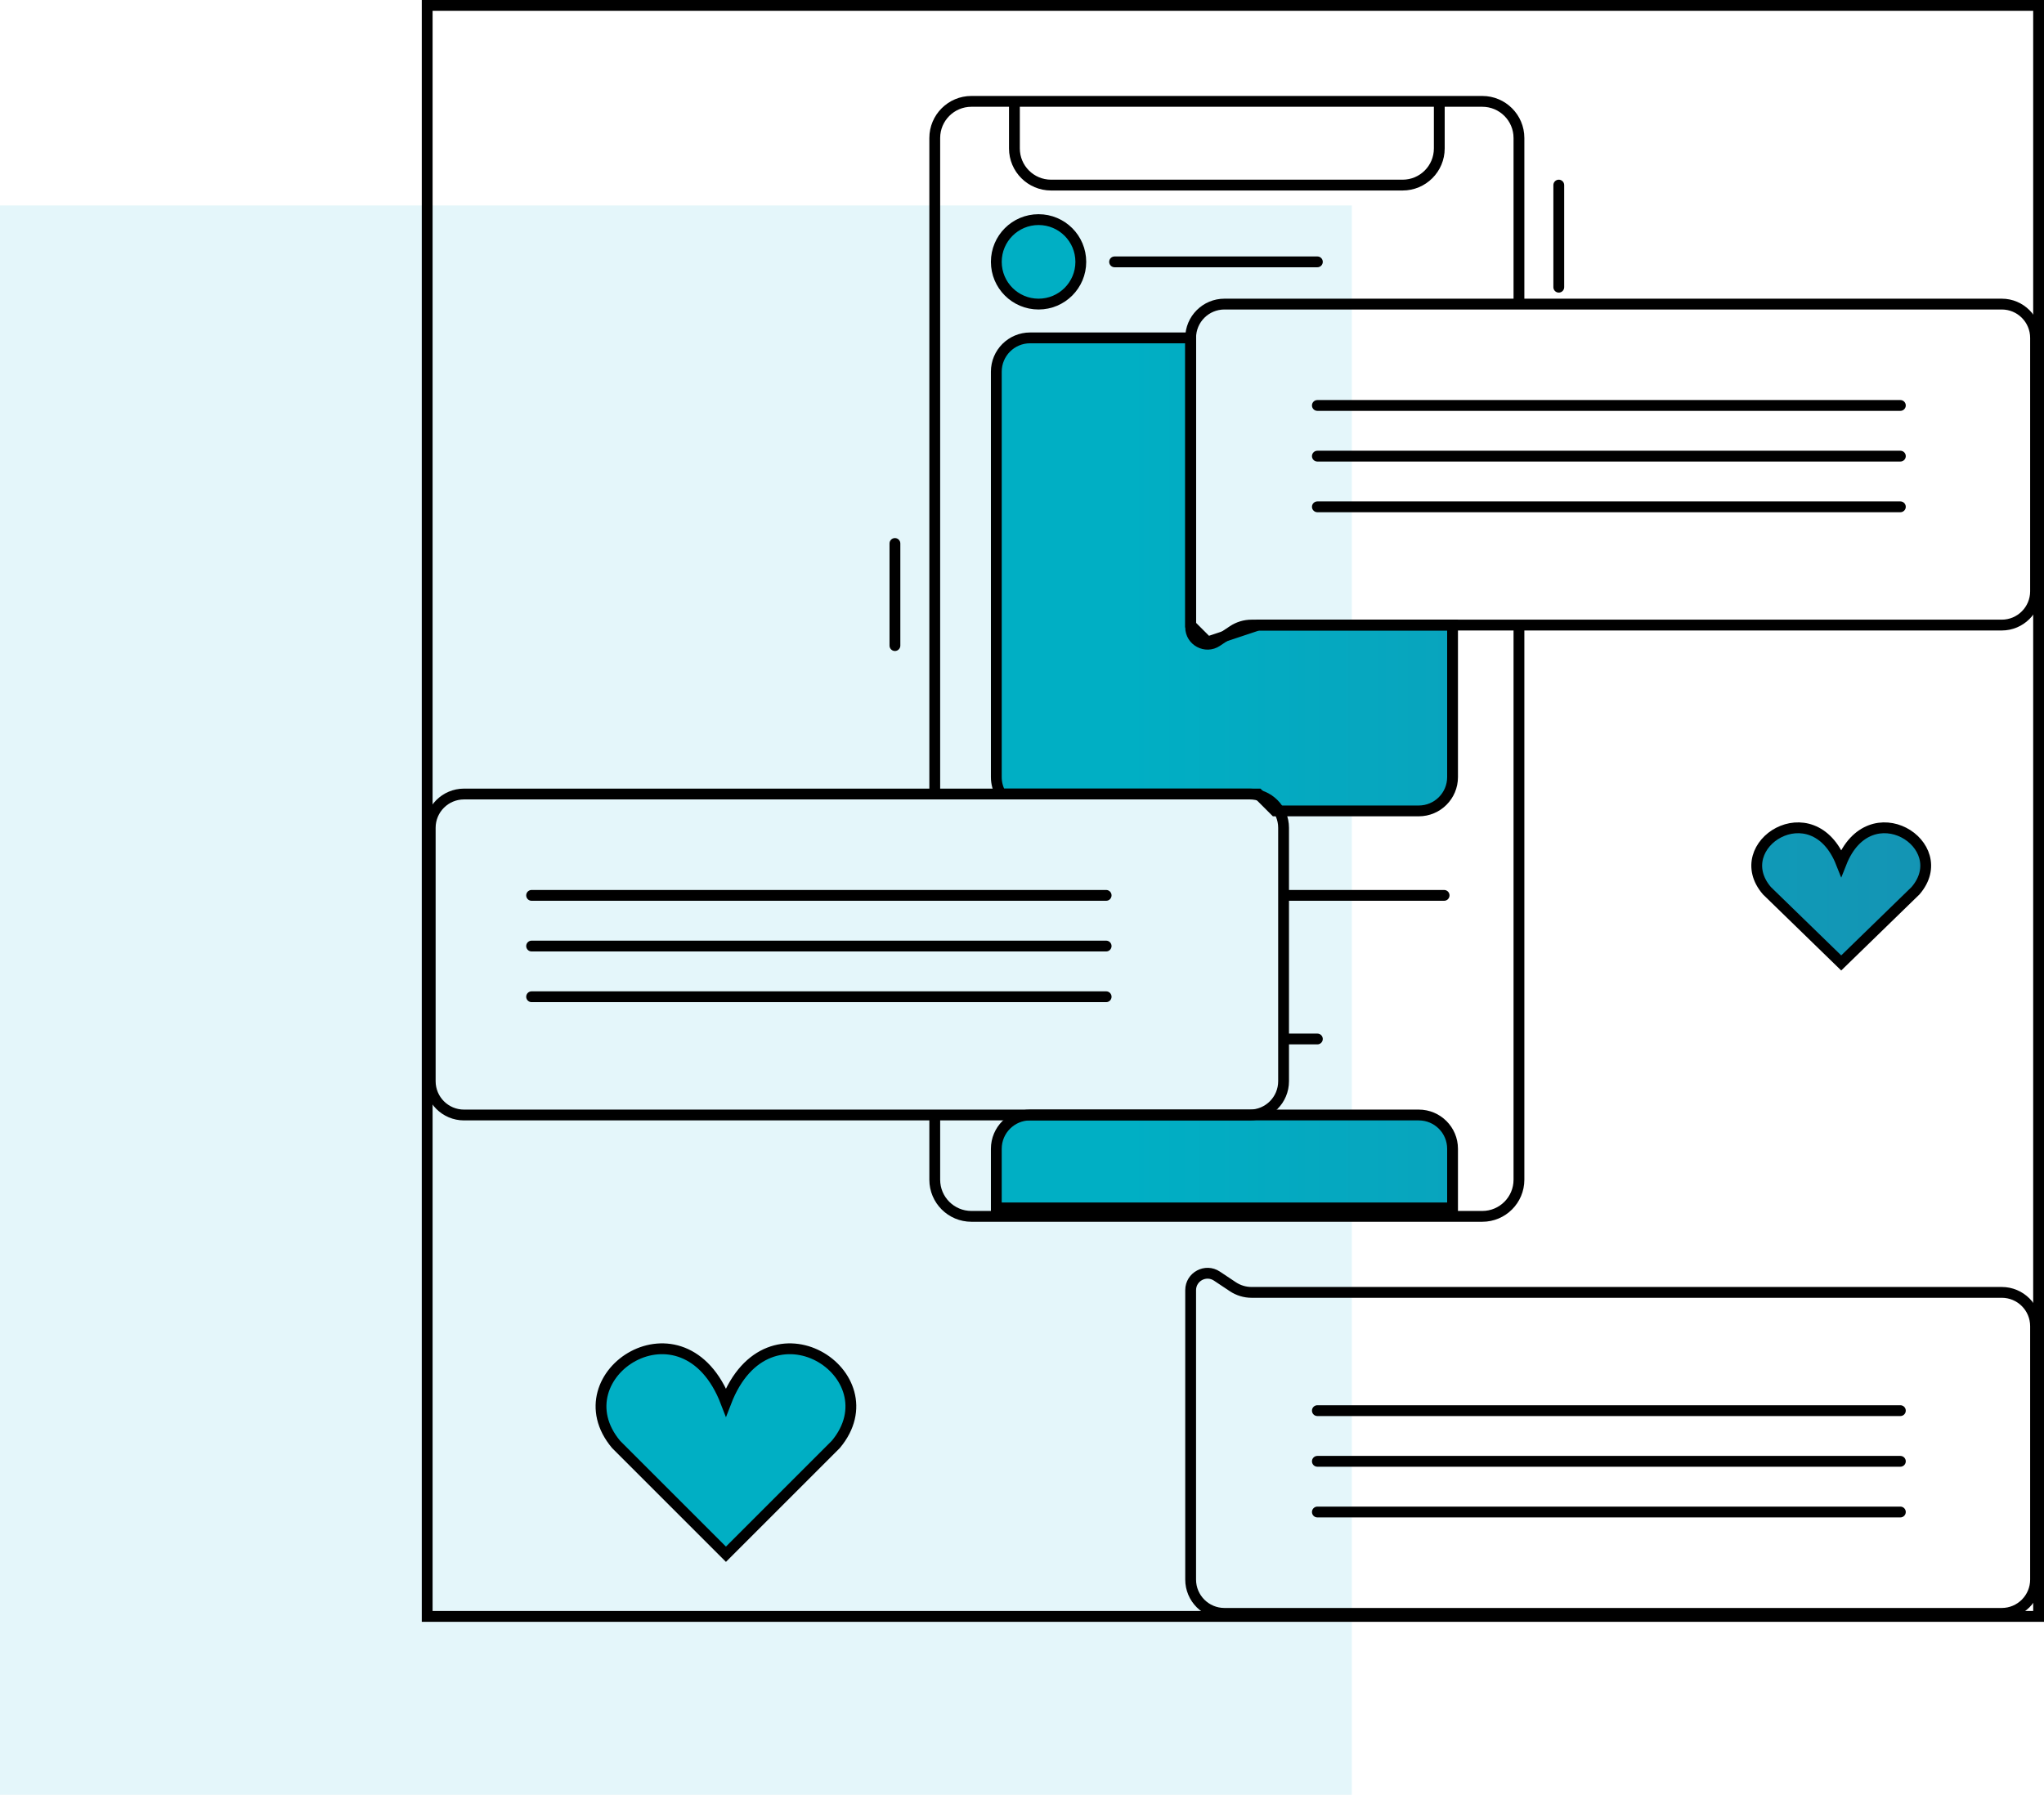
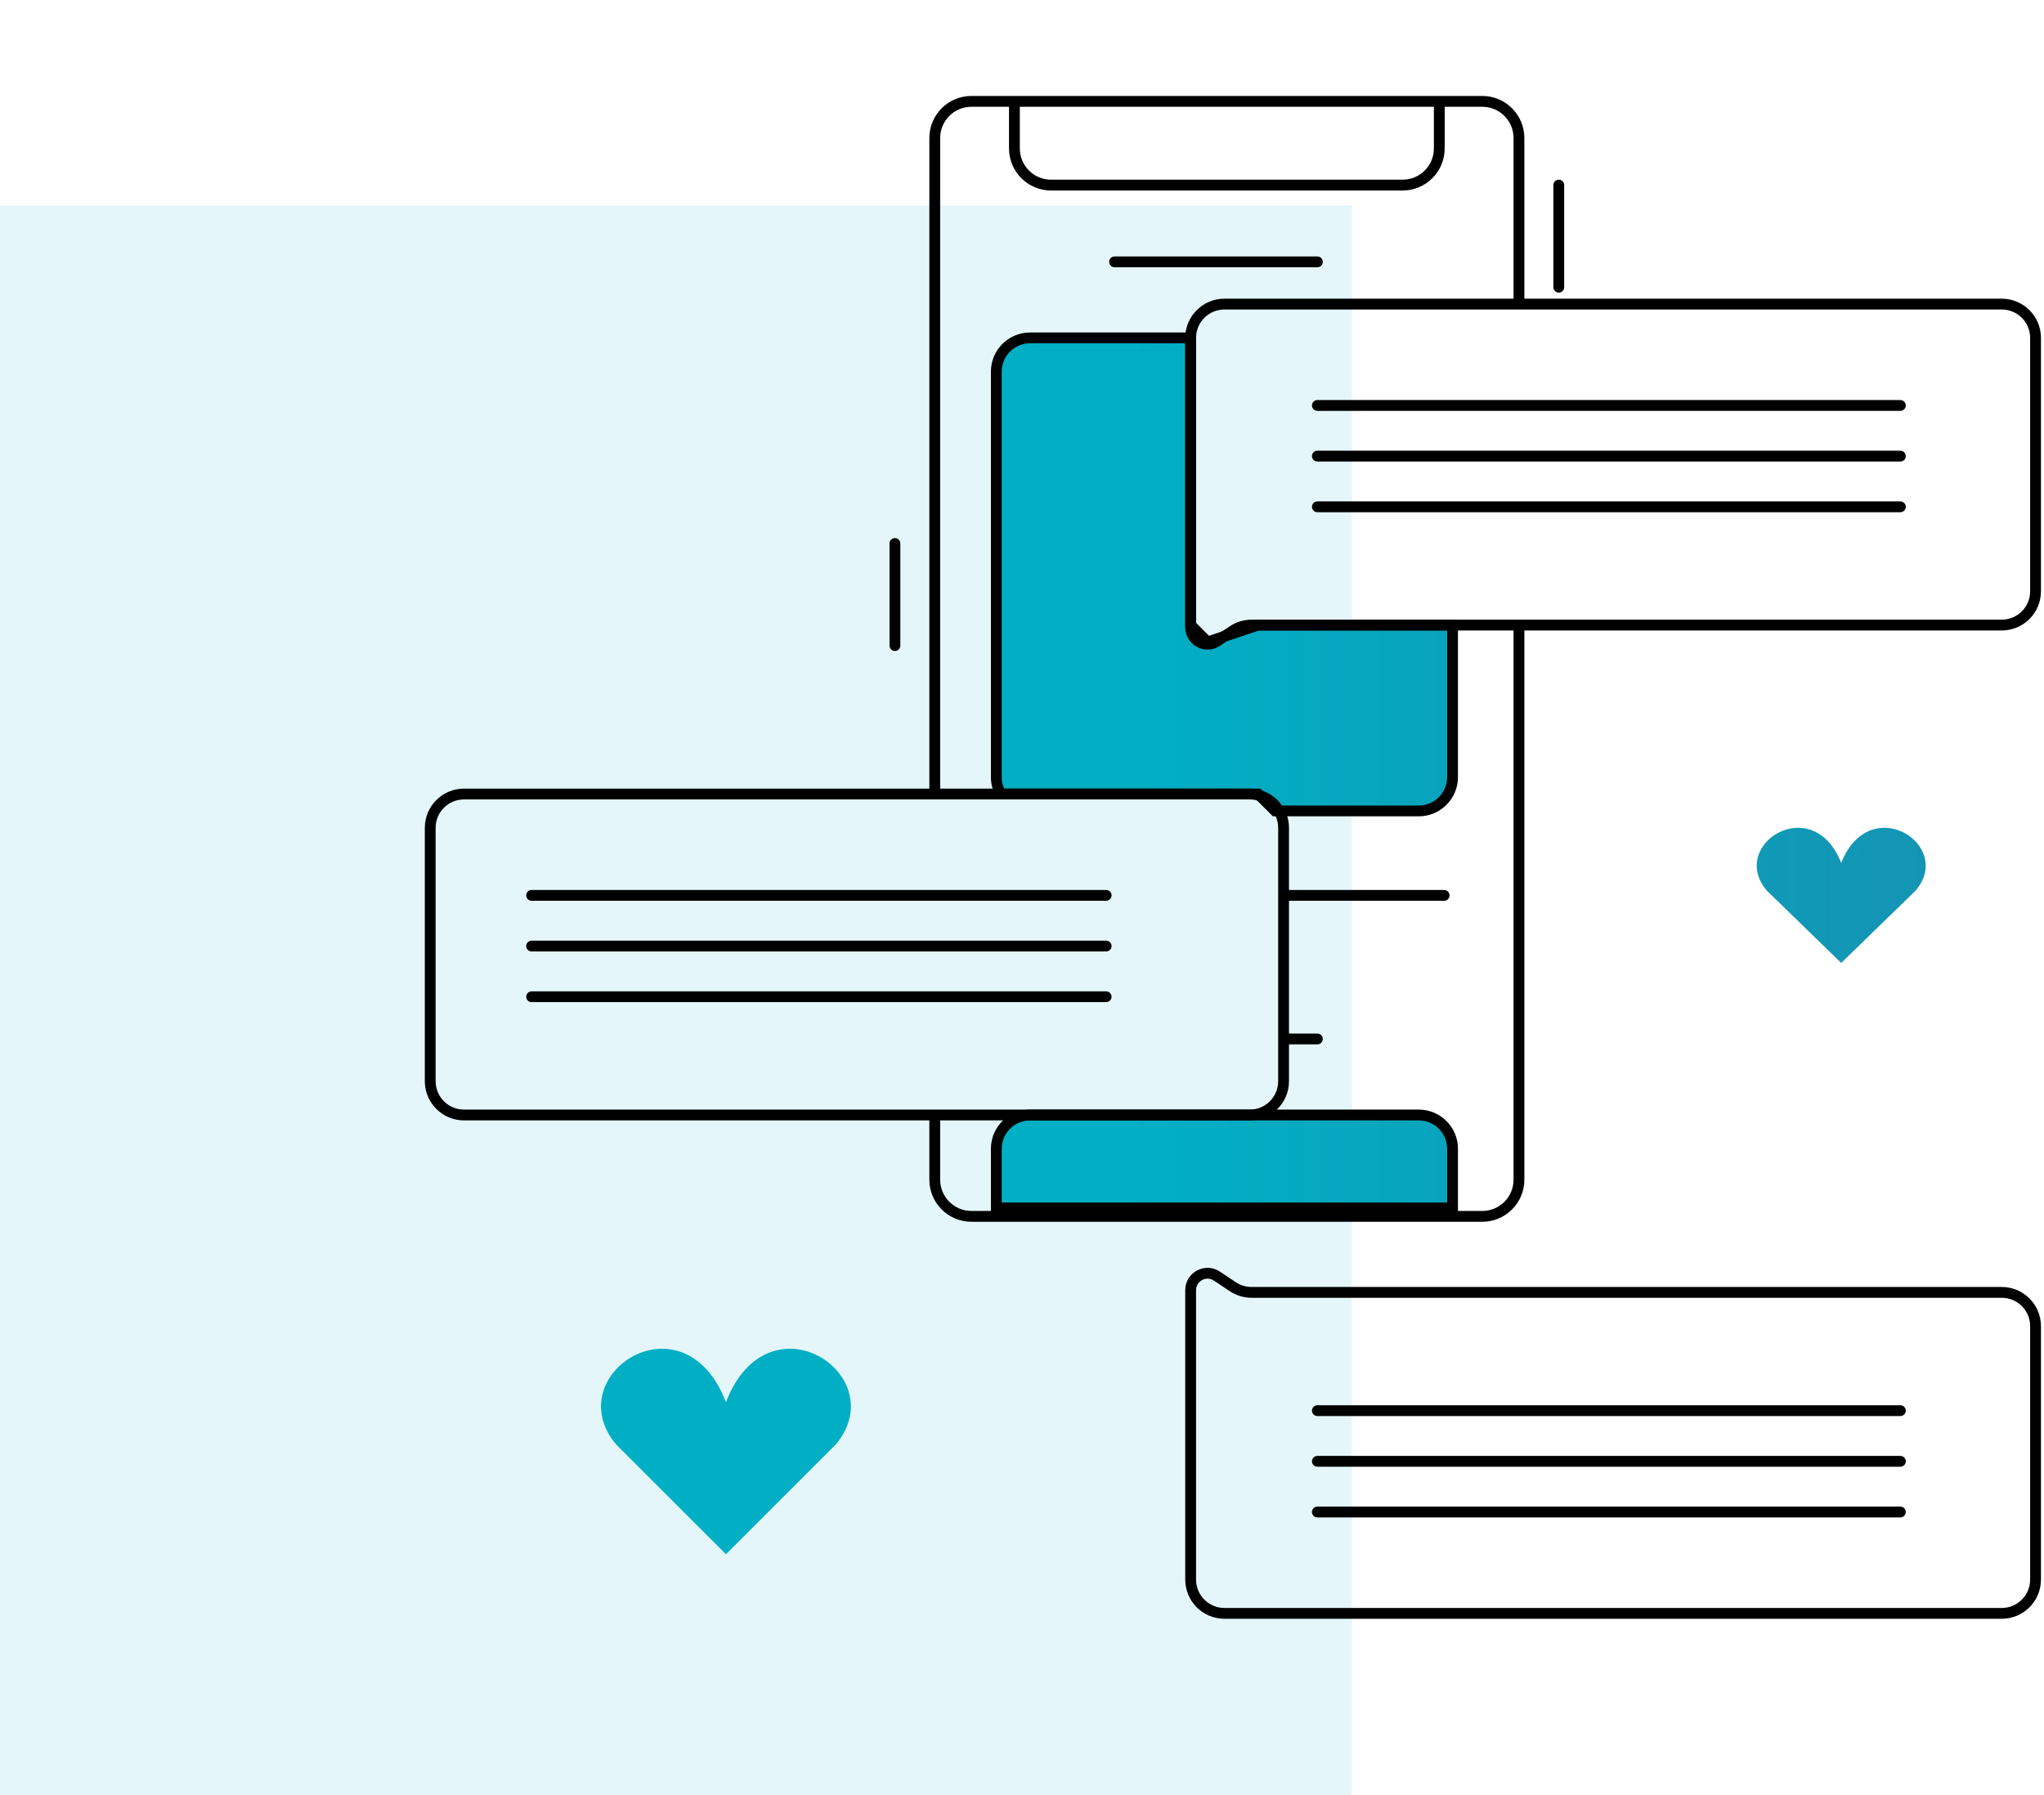
<svg xmlns="http://www.w3.org/2000/svg" width="189" height="166" viewBox="0 0 189 166" fill="none">
  <rect opacity="0.3" y="19" width="125" height="147" fill="#A5DFED" />
  <path d="M92.125 71.875V34.375C92.125 32.649 93.524 31.25 95.25 31.25H110.094V57.812L111.656 59.375L116.344 57.812H134.312V71.875C134.312 73.601 132.913 75 131.187 75H117.906L116.344 73.438H92.543C92.277 72.978 92.125 72.444 92.125 71.875Z" fill="url(#paint0_linear)" />
  <path d="M92.125 111.719V106.25C92.125 104.524 93.524 103.125 95.25 103.125H131.187C132.913 103.125 134.312 104.524 134.312 106.25V111.719H92.125Z" fill="url(#paint1_linear)" />
-   <path d="M96.031 20.312C98.189 20.312 99.938 22.061 99.938 24.219C99.938 26.376 98.189 28.125 96.031 28.125C93.874 28.125 92.125 26.376 92.125 24.219C92.125 22.061 93.874 20.312 96.031 20.312Z" fill="url(#paint2_linear)" />
  <path d="M56.968 133.594L67.125 143.75L77.281 133.594C82.659 127.165 71.031 119.531 67.125 129.687C63.219 119.531 51.59 127.165 56.968 133.594Z" fill="url(#paint3_linear)" />
  <path d="M163.381 82.382L170.25 89.062L177.119 82.382C180.756 78.153 172.892 73.132 170.25 79.812C167.609 73.132 159.744 78.153 163.381 82.382Z" fill="url(#paint4_linear)" />
  <path d="M92.125 71.875V34.375C92.125 32.649 93.524 31.25 95.25 31.25H110.094V57.812L111.656 59.375L116.344 57.812H134.312V71.875C134.312 73.601 132.913 75 131.187 75H117.906L116.344 73.438H92.543C92.277 72.978 92.125 72.444 92.125 71.875Z" stroke="black" />
  <path d="M92.125 111.719V106.25C92.125 104.524 93.524 103.125 95.25 103.125H131.187C132.913 103.125 134.312 104.524 134.312 106.25V111.719H92.125Z" stroke="black" />
-   <path d="M96.031 20.312C98.189 20.312 99.938 22.061 99.938 24.219C99.938 26.376 98.189 28.125 96.031 28.125C93.874 28.125 92.125 26.376 92.125 24.219C92.125 22.061 93.874 20.312 96.031 20.312Z" stroke="black" />
-   <path d="M56.968 133.594L67.125 143.75L77.281 133.594C82.659 127.165 71.031 119.531 67.125 129.687C63.219 119.531 51.59 127.165 56.968 133.594Z" stroke="black" />
-   <path d="M163.381 82.382L170.25 89.062L177.119 82.382C180.756 78.153 172.892 73.132 170.25 79.812C167.609 73.132 159.744 78.153 163.381 82.382Z" stroke="black" />
-   <rect x="188.5" y="0.5" width="149" height="149" transform="rotate(90 188.5 0.5)" stroke="black" />
  <path d="M133.531 83.312C133.807 83.312 134.031 83.089 134.031 82.812C134.031 82.536 133.807 82.312 133.531 82.312V83.312ZM121.812 96.594C122.089 96.594 122.312 96.37 122.312 96.094C122.312 95.818 122.089 95.594 121.812 95.594V96.594ZM103.062 23.719C102.786 23.719 102.562 23.943 102.562 24.219C102.562 24.495 102.786 24.719 103.062 24.719V23.719ZM121.812 24.719C122.089 24.719 122.312 24.495 122.312 24.219C122.312 23.943 122.089 23.719 121.812 23.719V24.719ZM49.156 82.312C48.88 82.312 48.656 82.536 48.656 82.812C48.656 83.089 48.88 83.312 49.156 83.312V82.312ZM102.281 83.312C102.557 83.312 102.781 83.089 102.781 82.812C102.781 82.536 102.557 82.312 102.281 82.312V83.312ZM49.156 87C48.88 87 48.656 87.224 48.656 87.5C48.656 87.776 48.88 88 49.156 88V87ZM102.281 88C102.557 88 102.781 87.776 102.781 87.5C102.781 87.224 102.557 87 102.281 87V88ZM49.156 91.688C48.88 91.688 48.656 91.911 48.656 92.188C48.656 92.464 48.88 92.688 49.156 92.688V91.688ZM102.281 92.688C102.557 92.688 102.781 92.464 102.781 92.188C102.781 91.911 102.557 91.688 102.281 91.688V92.688ZM143.634 26.562C143.634 26.839 143.858 27.062 144.134 27.062C144.41 27.062 144.634 26.839 144.634 26.562H143.634ZM144.634 17.119C144.634 16.843 144.41 16.619 144.134 16.619C143.858 16.619 143.634 16.843 143.634 17.119H144.634ZM82.25 59.71C82.25 59.986 82.474 60.21 82.75 60.21C83.026 60.21 83.25 59.986 83.25 59.71H82.25ZM83.25 50.266C83.25 49.99 83.026 49.766 82.75 49.766C82.474 49.766 82.25 49.99 82.25 50.266H83.25ZM110.094 31.25H109.594H110.094ZM113.994 58.337L113.717 57.921L113.994 58.337ZM112.523 59.318L112.246 58.902L112.523 59.318ZM110.094 58.018H110.594H110.094ZM121.812 37C121.536 37 121.312 37.224 121.312 37.5C121.312 37.776 121.536 38 121.812 38V37ZM175.719 38C175.995 38 176.219 37.776 176.219 37.5C176.219 37.224 175.995 37 175.719 37V38ZM121.812 41.688C121.536 41.688 121.312 41.911 121.312 42.188C121.312 42.464 121.536 42.688 121.812 42.688V41.688ZM175.719 42.688C175.995 42.688 176.219 42.464 176.219 42.188C176.219 41.911 175.995 41.688 175.719 41.688V42.688ZM121.812 46.375C121.536 46.375 121.312 46.599 121.312 46.875C121.312 47.151 121.536 47.375 121.812 47.375V46.375ZM175.719 47.375C175.995 47.375 176.219 47.151 176.219 46.875C176.219 46.599 175.995 46.375 175.719 46.375V47.375ZM110.094 146.094H109.594H110.094ZM113.994 119.006L114.271 118.59L113.994 119.006ZM112.523 118.026L112.246 118.442L112.523 118.026ZM110.094 119.326H110.594H110.094ZM121.812 139.344C121.536 139.344 121.312 139.568 121.312 139.844C121.312 140.12 121.536 140.344 121.812 140.344V139.344ZM175.719 140.344C175.995 140.344 176.219 140.12 176.219 139.844C176.219 139.568 175.995 139.344 175.719 139.344V140.344ZM121.812 134.656C121.536 134.656 121.312 134.88 121.312 135.156C121.312 135.432 121.536 135.656 121.812 135.656V134.656ZM175.719 135.656C175.995 135.656 176.219 135.432 176.219 135.156C176.219 134.88 175.995 134.656 175.719 134.656V135.656ZM121.812 129.969C121.536 129.969 121.312 130.193 121.312 130.469C121.312 130.745 121.536 130.969 121.812 130.969V129.969ZM175.719 130.969C175.995 130.969 176.219 130.745 176.219 130.469C176.219 130.193 175.995 129.969 175.719 129.969V130.969ZM103.062 24.719H121.812V23.719H103.062V24.719ZM40.281 76.562C40.281 75.113 41.456 73.938 42.906 73.938V72.938C40.904 72.938 39.281 74.561 39.281 76.562H40.281ZM115.562 73.938C117.012 73.938 118.187 75.113 118.187 76.562H119.187C119.187 74.561 117.565 72.938 115.562 72.938V73.938ZM118.187 100C118.187 101.45 117.012 102.625 115.562 102.625V103.625C117.565 103.625 119.187 102.002 119.187 100H118.187ZM42.906 102.625C41.456 102.625 40.281 101.45 40.281 100H39.281C39.281 102.002 40.904 103.625 42.906 103.625V102.625ZM40.281 100V76.562H39.281V100H40.281ZM49.156 83.312H102.281V82.312H49.156V83.312ZM49.156 88H102.281V87H49.156V88ZM49.156 92.688H102.281V91.688H49.156V92.688ZM89.823 113H137.061V112H89.823V113ZM93.799 8.875H89.823V9.875H93.799V8.875ZM93.299 9.375V13.729H94.299V9.375H93.299ZM97.189 17.619H129.695V16.619H97.189V17.619ZM137.061 8.875H133.085V9.875H137.061V8.875ZM133.085 8.875H93.799V9.875H133.085V8.875ZM133.585 13.729V9.375H132.585V13.729H133.585ZM144.634 26.562V17.119H143.634V26.562H144.634ZM83.25 59.71V50.266H82.25V59.71H83.25ZM129.695 17.619C131.843 17.619 133.585 15.877 133.585 13.729H132.585C132.585 15.325 131.291 16.619 129.695 16.619V17.619ZM140.951 12.764C140.951 10.616 139.21 8.875 137.061 8.875V9.875C138.657 9.875 139.951 11.169 139.951 12.764H140.951ZM137.061 113C139.21 113 140.951 111.259 140.951 109.111H139.951C139.951 110.706 138.657 112 137.061 112V113ZM85.933 109.111C85.933 111.259 87.674 113 89.823 113V112C88.227 112 86.933 110.706 86.933 109.111H85.933ZM93.299 13.729C93.299 15.877 95.04 17.619 97.189 17.619V16.619C95.593 16.619 94.299 15.325 94.299 13.729H93.299ZM86.933 12.764C86.933 11.169 88.227 9.875 89.823 9.875V8.875C87.674 8.875 85.933 10.616 85.933 12.764H86.933ZM110.594 31.25C110.594 29.8 111.769 28.625 113.219 28.625V27.625C111.217 27.625 109.594 29.248 109.594 31.25H110.594ZM185.094 28.625C186.543 28.625 187.719 29.8 187.719 31.25H188.719C188.719 29.248 187.096 27.625 185.094 27.625V28.625ZM187.719 31.25V54.688H188.719V31.25H187.719ZM187.719 54.688C187.719 56.137 186.543 57.312 185.094 57.312V58.312C187.096 58.312 188.719 56.69 188.719 54.688H187.719ZM115.727 57.312C115.012 57.312 114.312 57.524 113.717 57.921L114.271 58.753C114.703 58.466 115.209 58.312 115.727 58.312V57.312ZM113.717 57.921L112.246 58.902L112.8 59.734L114.271 58.753L113.717 57.921ZM112.246 58.902C111.54 59.373 110.594 58.867 110.594 58.018H109.594C109.594 59.665 111.43 60.648 112.8 59.734L112.246 58.902ZM110.594 58.018V31.25H109.594V58.018H110.594ZM121.812 38H175.719V37H121.812V38ZM121.812 42.688H175.719V41.688H121.812V42.688ZM121.812 47.375H175.719V46.375H121.812V47.375ZM109.594 146.094C109.594 148.096 111.217 149.719 113.219 149.719V148.719C111.769 148.719 110.594 147.543 110.594 146.094H109.594ZM113.219 149.719H185.094V148.719H113.219V149.719ZM185.094 149.719C187.096 149.719 188.719 148.096 188.719 146.094H187.719C187.719 147.543 186.543 148.719 185.094 148.719V149.719ZM188.719 146.094V122.656H187.719V146.094H188.719ZM188.719 122.656C188.719 120.654 187.096 119.031 185.094 119.031V120.031C186.543 120.031 187.719 121.206 187.719 122.656H188.719ZM185.094 119.031H115.727V120.031H185.094V119.031ZM115.727 119.031C115.209 119.031 114.703 118.878 114.271 118.59L113.717 119.422C114.312 119.819 115.012 120.031 115.727 120.031V119.031ZM114.271 118.59L112.8 117.61L112.246 118.442L113.717 119.422L114.271 118.59ZM112.8 117.61C111.43 116.696 109.594 117.679 109.594 119.326H110.594C110.594 118.477 111.54 117.971 112.246 118.442L112.8 117.61ZM109.594 119.326V146.094H110.594V119.326H109.594ZM121.812 140.344H175.719V139.344H121.812V140.344ZM121.812 135.656H175.719V134.656H121.812V135.656ZM121.812 130.969H175.719V129.969H121.812V130.969ZM85.933 12.764V73.438H86.933V12.764H85.933ZM42.906 73.938H86.433V72.938H42.906V73.938ZM86.433 73.938H115.562V72.938H86.433V73.938ZM85.933 103.125V109.111H86.933V103.125H85.933ZM115.562 102.625H86.433V103.625H115.562V102.625ZM86.433 102.625H42.906V103.625H86.433V102.625ZM118.187 96.094V100H119.187V96.094H118.187ZM118.687 96.594H121.812V95.594H118.687V96.594ZM118.187 82.812V96.094H119.187V82.812H118.187ZM118.687 83.312H133.531V82.312H118.687V83.312ZM118.187 76.562V79.688H119.187V76.562H118.187ZM118.187 79.688V82.812H119.187V79.688H118.187ZM113.219 28.625H140.451V27.625H113.219V28.625ZM140.451 28.625H185.094V27.625H140.451V28.625ZM140.951 28.125V12.764H139.951V28.125H140.951ZM140.951 109.111V57.812H139.951V109.111H140.951ZM185.094 57.312H140.451V58.312H185.094V57.312ZM140.451 57.312H115.727V58.312H140.451V57.312Z" fill="black" />
  <defs>
    <linearGradient id="paint0_linear" x1="200.782" y1="82.031" x2="55.573" y2="82.031" gradientUnits="userSpaceOnUse">
      <stop stop-color="#1A8CAF" />
      <stop offset="0.667" stop-color="#00AFC4" />
    </linearGradient>
    <linearGradient id="paint1_linear" x1="200.782" y1="82.031" x2="55.573" y2="82.031" gradientUnits="userSpaceOnUse">
      <stop stop-color="#1A8CAF" />
      <stop offset="0.667" stop-color="#00AFC4" />
    </linearGradient>
    <linearGradient id="paint2_linear" x1="200.782" y1="82.031" x2="55.573" y2="82.031" gradientUnits="userSpaceOnUse">
      <stop stop-color="#1A8CAF" />
      <stop offset="0.667" stop-color="#00AFC4" />
    </linearGradient>
    <linearGradient id="paint3_linear" x1="200.782" y1="82.031" x2="55.573" y2="82.031" gradientUnits="userSpaceOnUse">
      <stop stop-color="#1A8CAF" />
      <stop offset="0.667" stop-color="#00AFC4" />
    </linearGradient>
    <linearGradient id="paint4_linear" x1="200.782" y1="82.031" x2="55.573" y2="82.031" gradientUnits="userSpaceOnUse">
      <stop stop-color="#1A8CAF" />
      <stop offset="0.667" stop-color="#00AFC4" />
    </linearGradient>
  </defs>
</svg>